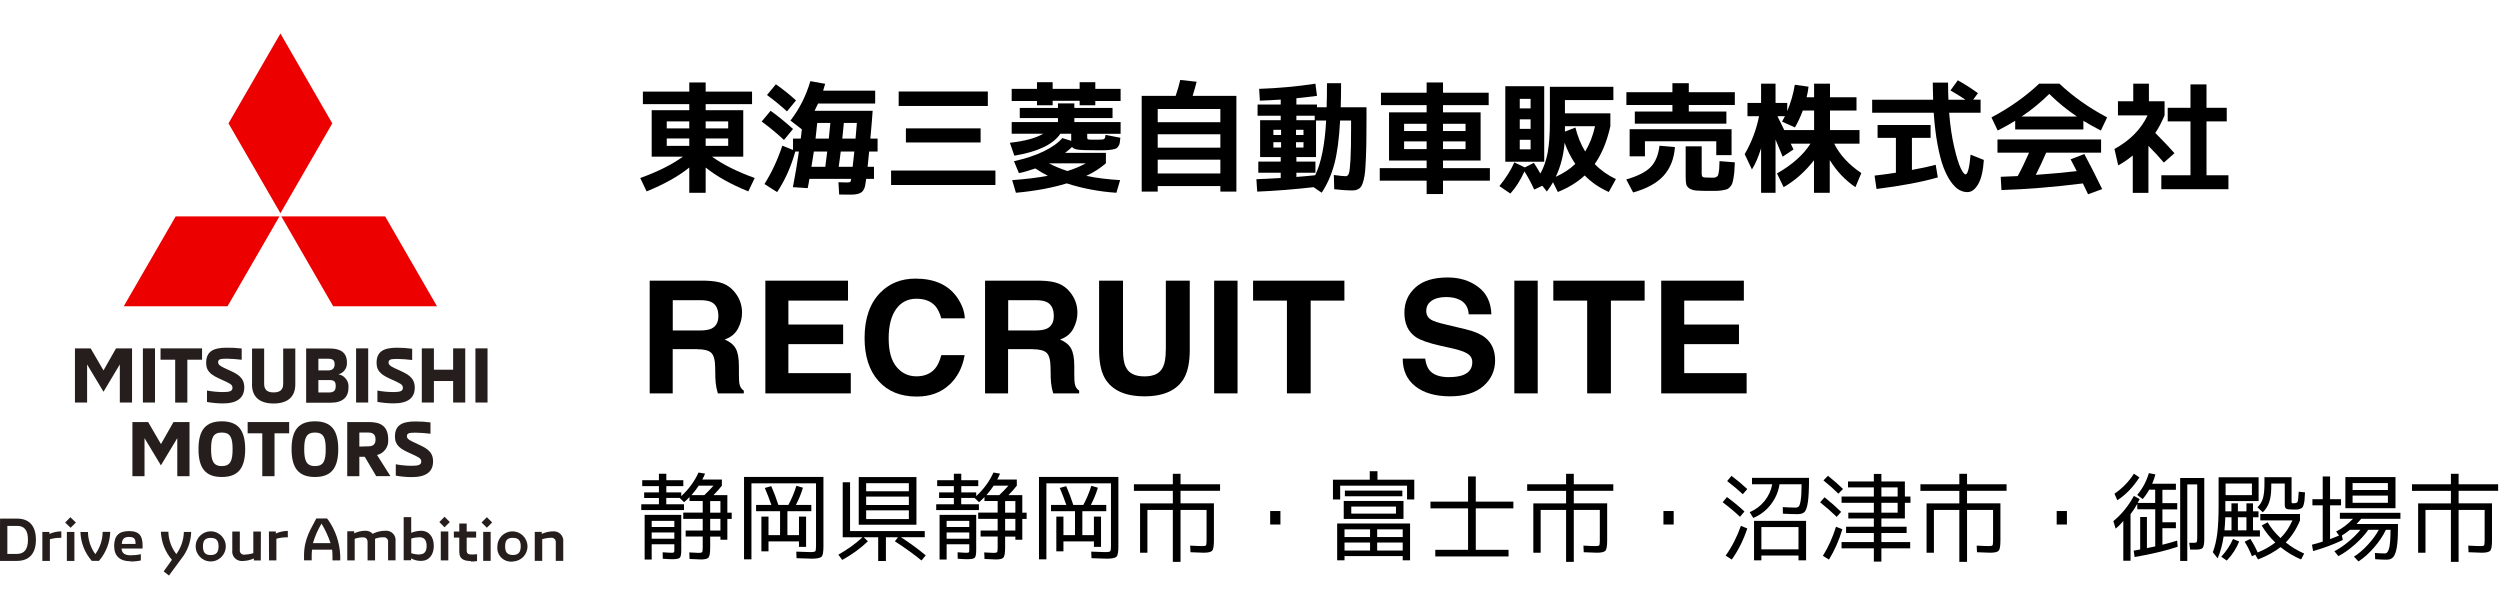
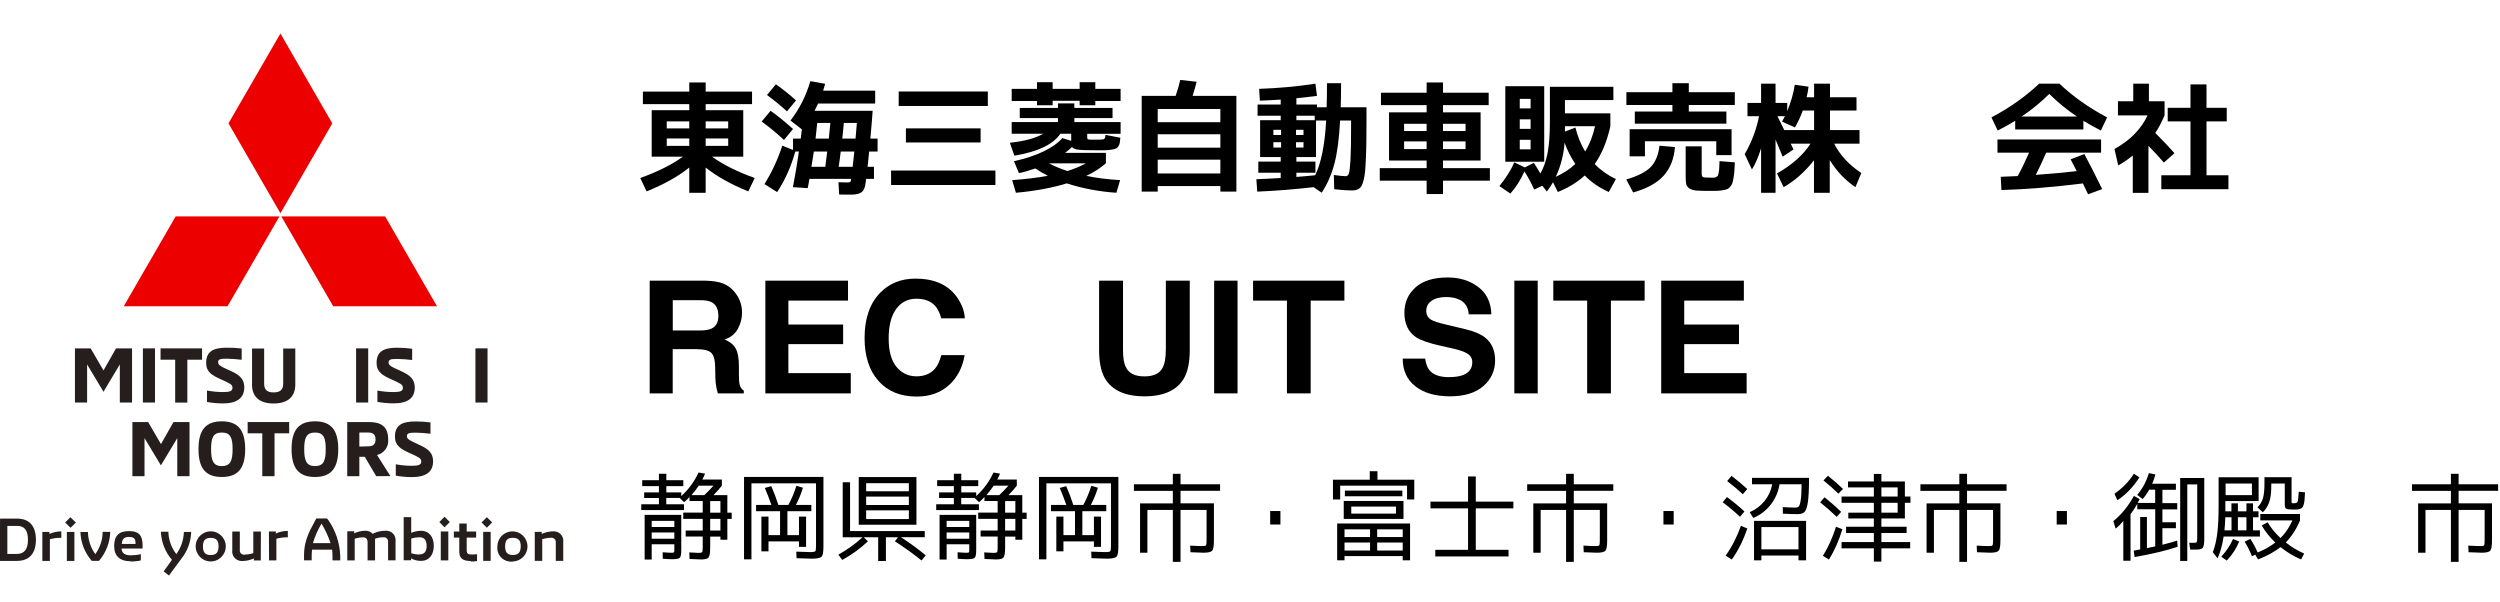
<svg xmlns="http://www.w3.org/2000/svg" id="_レイヤー_1" viewBox="0 0 415 100">
  <defs>
    <style>.cls-1,.cls-2,.cls-3{stroke-width:0px;}.cls-2{fill:#251e1c;}.cls-3{fill:#ed0000;}</style>
  </defs>
  <g id="_グループ_40980">
    <path id="_パス_677" class="cls-2" d="M21.92,57.83v8.99h-2.03v-6.32l-2.71,4.53-2.72-4.53v6.32h-2.02v-8.99h2.61l2.13,3.66,2.08-3.66h2.66Z" />
    <rect id="_長方形_3770" class="cls-2" x="23.72" y="57.83" width="2.01" height="8.99" />
    <path id="_パス_678" class="cls-2" d="M29.09,59.71h-2.44v-1.88h6.89v1.88h-2.44v7.12h-2.02v-7.12Z" />
    <path id="_パス_679" class="cls-2" d="M34.36,66.71v-1.88c.88.16,1.78.25,2.67.25,1.04,0,1.56-.13,1.56-.7s-.44-.74-1.9-1.4-2.47-1.21-2.47-2.74c0-1.87,1.14-2.52,3.4-2.52.84-.01,1.67.03,2.5.13v1.87c-.82-.1-1.64-.16-2.46-.18-1.21,0-1.45.13-1.45.62s.66.76,1.64,1.21c1.49.67,2.7,1.23,2.7,2.93s-1.14,2.67-3.52,2.67c-.9,0-1.79-.09-2.67-.24" />
    <path id="_パス_680" class="cls-2" d="M41.84,63.79v-5.93h2.01v5.88c0,1.03.61,1.4,1.57,1.4s1.59-.36,1.59-1.4v-5.88h2.01v5.95c0,2.18-1.4,3.17-3.6,3.17s-3.59-.99-3.59-3.17" />
-     <path id="_パス_681" class="cls-2" d="M50.81,57.85h3.93c1.83,0,2.85.7,2.85,2.32.07.91-.52,1.73-1.4,1.97,1.04.19,1.76,1.15,1.66,2.2,0,1.57-.95,2.51-2.93,2.51h-4.1v-9ZM54.45,61.49c.81,0,1.1-.43,1.1-1.03,0-.7-.35-.91-1.1-.91h-1.6v1.94h1.6ZM54.59,65.15c.81,0,1.14-.29,1.14-1.07s-.3-.99-1.05-.99h-1.83v2.06h1.74Z" />
    <rect id="_長方形_3771" class="cls-2" x="59.11" y="57.83" width="2.01" height="8.99" />
    <path id="_パス_682" class="cls-2" d="M62.65,66.71v-1.88c.88.17,1.78.25,2.67.25,1.04,0,1.56-.13,1.56-.7s-.45-.74-1.9-1.4-2.47-1.21-2.47-2.74c0-1.87,1.14-2.52,3.4-2.52.84,0,1.68.06,2.51.17v1.87c-.82-.1-1.64-.16-2.46-.18-1.21,0-1.46.13-1.46.62s.66.76,1.65,1.21c1.48.67,2.7,1.23,2.7,2.93s-1.11,2.62-3.51,2.62c-.9,0-1.79-.09-2.67-.24" />
-     <path id="_パス_683" class="cls-2" d="M77.23,57.83v8.99h-2.01v-3.57h-3.19v3.57h-2.01v-8.99h2.01v3.54h3.19v-3.54h2.01Z" />
    <rect id="_長方形_3772" class="cls-2" x="78.92" y="57.83" width="2.01" height="8.99" />
    <path id="_パス_684" class="cls-2" d="M31.46,70.06v8.99h-2.03v-6.32l-2.72,4.52-2.72-4.52v6.32h-2.01v-8.99h2.61l2.13,3.66,2.08-3.66h2.66Z" />
    <path id="_パス_685" class="cls-2" d="M32.95,74.56c0-3.22,1.23-4.62,3.87-4.62s3.88,1.4,3.88,4.62-1.23,4.62-3.88,4.62-3.87-1.4-3.87-4.62M38.61,74.56c0-1.84-.32-2.76-1.79-2.76s-1.78.93-1.78,2.76.32,2.81,1.78,2.81,1.79-.94,1.79-2.81" />
    <path id="_パス_686" class="cls-2" d="M43.54,71.93h-2.43v-1.87h6.89v1.87h-2.43v7.12h-2.03v-7.12Z" />
    <path id="_パス_687" class="cls-2" d="M48.4,74.56c0-3.22,1.23-4.62,3.88-4.62s3.87,1.4,3.87,4.62-1.23,4.62-3.87,4.62-3.88-1.4-3.88-4.62M54.07,74.56c0-1.84-.32-2.76-1.78-2.76s-1.79.93-1.79,2.76.32,2.81,1.79,2.81,1.78-.94,1.78-2.81" />
    <path id="_パス_688" class="cls-2" d="M57.64,70.06h3.64c1.93,0,3.16.7,3.16,2.89.12,1.2-.68,2.3-1.85,2.58l2.22,3.51h-2.36l-1.9-3.21h-.9v3.22h-2.01v-8.98ZM61.15,74.09c.91,0,1.19-.46,1.19-1.14s-.28-1.15-1.19-1.15h-1.5v2.33l1.5-.04Z" />
    <path id="_パス_689" class="cls-2" d="M65.7,78.94v-1.87c.88.17,1.78.25,2.67.25,1.04,0,1.56-.14,1.56-.7s-.44-.74-1.9-1.4-2.47-1.22-2.47-2.74c0-1.87,1.14-2.52,3.4-2.52.84,0,1.67.05,2.5.16v1.88c-.82-.1-1.64-.16-2.46-.18-1.21,0-1.45.13-1.45.62s.66.76,1.64,1.2c1.48.7,2.7,1.23,2.7,2.94s-1.12,2.62-3.51,2.62c-.9,0-1.79-.08-2.67-.24" />
    <path id="_パス_693" class="cls-2" d="M88.77,93.1h1.24v-3.6c.46-.14.94-.22,1.42-.23.22-.04.45.03.62.19.16.16.24.38.21.6v3.04h1.24v-3.1c.12-.86-.47-1.66-1.33-1.78-.08-.01-.17-.02-.25-.02-.69,0-1.37.14-1.99.43v-.34h-1.16v4.81ZM85.14,92.13c-.97,0-1.29-.51-1.29-1.45s.33-1.4,1.29-1.4,1.3.47,1.3,1.4-.34,1.45-1.3,1.45M85.14,93.2c1.38-.04,2.47-1.19,2.42-2.57-.04-1.38-1.19-2.47-2.57-2.42-1.35.04-2.43,1.15-2.43,2.5-.14,1.25.76,2.37,2.01,2.51.19.02.38.02.56,0M80.21,93.1h1.24v-4.81h-1.24v4.81ZM80.82,87.6l.88-.87-.88-.88-.88.88.88.87ZM78.16,93.22c.35,0,.69-.03,1.03-.08v-1.14c-.26.03-.53.05-.79.05-.63,0-.93-.1-.93-.7v-2.11h1.57v-1.01h-1.57v-1.32h-1.23v1.32h-.9v1.01h.9v2.35c0,1.14.66,1.54,1.92,1.54M73.18,93.03h1.24v-4.81h-1.25v4.81ZM73.79,87.53l.88-.87-.88-.88-.86.88.86.87ZM69.63,92.05c-.46,0-.92-.08-1.36-.22v-2.43c.44-.14.9-.21,1.36-.22.86,0,1.19.56,1.19,1.45s-.35,1.4-1.19,1.4M69.9,88.11c-.56,0-1.12.13-1.64.34v-2.6h-1.25v7.16h1.23v-.32c.5.28,1.07.42,1.64.42,1.35,0,2.13-1.01,2.13-2.5s-.8-2.51-2.13-2.51M57.64,93.03h1.24v-3.59c.44-.16.9-.24,1.36-.24.46,0,.78.22.78.82v3h1.24v-3.18c.01-.14.01-.27,0-.41.44-.17.91-.25,1.38-.24.22-.03.44.05.6.22.15.16.22.38.18.6v3h1.24v-3.17c.06-.46-.09-.93-.41-1.26-.33-.34-.79-.51-1.25-.48-.74,0-1.47.17-2.13.51-.32-.35-.78-.53-1.25-.51-.63.01-1.25.16-1.82.43v-.34h-1.15v4.83ZM51.95,90.16c.33-1.14.81-2.22,1.42-3.24.62,1.02,1.12,2.1,1.5,3.24h-2.92ZM54.39,86.22l-.1-.16h-1.78l-.08.15c-.71,1.44-1.96,3.14-1.96,5.97v.83h1.27v-.7c0-.36.02-.72.06-1.07h3.33c.04.36.06.72.06,1.09v.7h1.29v-.76c-.08-2.17-.79-4.26-2.04-6.03M44.66,93.03h1.22v-3.6c.62-.17,1.26-.25,1.9-.23v-1.07c-.69,0-1.37.15-1.99.43v-.34h-1.15l.02,4.81ZM43.31,88.23h-1.26v3.6c-.46.14-.94.22-1.42.24-.23.04-.46-.03-.62-.19-.16-.16-.24-.39-.2-.61v-3.04h-1.25v3.1c-.12.86.47,1.66,1.34,1.78.09.01.17.02.26.02.69,0,1.36-.14,1.98-.43v.34h1.15l.02-4.8ZM34.98,92.14c-.97,0-1.29-.51-1.29-1.45s.33-1.4,1.29-1.4,1.3.47,1.3,1.4-.33,1.45-1.3,1.45M34.98,93.2c1.38,0,2.5-1.12,2.5-2.5s-1.12-2.5-2.5-2.5-2.5,1.12-2.5,2.5,1.12,2.5,2.5,2.5M28.04,95.55l2.07-2.81c1.01-1.26,1.58-2.82,1.63-4.44h-1.22c-.03,1.33-.47,2.61-1.25,3.68-.82-1.06-1.29-2.36-1.32-3.71h-1.24c.06,1.72.71,3.36,1.83,4.66l-1.37,1.92.88.69ZM20.22,90.29c.05-.74.33-1.16,1.19-1.16,1.02,0,1.08.47,1.1,1.16h-2.29ZM21.64,93.2c.59.02,1.17-.04,1.74-.17v-1.04c-.55.13-1.1.19-1.66.19-.9,0-1.49-.27-1.54-1.12h3.49v-.51c0-1.54-.5-2.39-2.25-2.39s-2.47.84-2.47,2.49.96,2.52,2.7,2.52M15.24,93.1h1.19c1.16-1.34,1.82-3.04,1.87-4.81h-1.26c-.01,1.33-.44,2.62-1.22,3.7-.77-1.07-1.2-2.36-1.22-3.68h-1.25c.06,1.77.72,3.46,1.88,4.79M11.11,93.11h1.24v-4.81h-1.25v4.81ZM11.72,87.61l.88-.87-.92-.88-.86.88.9.87ZM7.04,93.11h1.24v-3.6c.62-.17,1.26-.25,1.9-.23v-1.07c-.69,0-1.36.14-1.98.43v-.34h-1.17v4.81ZM1.22,91.95v-4.65h1.63c1.19,0,1.79.7,1.79,2.3s-.62,2.35-1.83,2.35h-1.59ZM-.03,93.11h2.84c1.93,0,3.15-1.1,3.15-3.51s-1.2-3.51-3.11-3.51H.01l-.04,7.02Z" />
  </g>
  <g id="_グループ_40979">
    <path id="_パス_690" class="cls-3" d="M37.93,20.48l8.62,14.92,8.61-14.92-8.61-14.92-8.62,14.92Z" />
    <path id="_パス_691" class="cls-3" d="M63.93,35.92h-17.23l8.61,14.92h17.23l-8.61-14.92Z" />
    <path id="_パス_692" class="cls-3" d="M29.16,35.92h17.23l-8.62,14.92h-17.23l8.62-14.92Z" />
  </g>
  <path class="cls-1" d="M114.42,27.81c-1.83,1.47-4.19,2.79-7.08,3.96l-1.06-2.22c2.89-1.04,5.25-2.22,7.08-3.54h-5.18v-7.72h6.24v-1h-7.7v-2.08h7.7v-1.52h2.72v1.52h7.7v2.08h-7.7v1h6.24v7.72h-5.18c1.83,1.32,4.19,2.5,7.08,3.54l-1.06,2.22c-2.89-1.17-5.25-2.49-7.08-3.96v4.2h-2.72v-4.2ZM110.68,21.31h3.74v-1.16h-3.74v1.16ZM114.42,24.21v-1.22h-3.74v1.22h3.74ZM120.88,21.31v-1.16h-3.74v1.16h3.74ZM117.14,24.21h3.74v-1.22h-3.74v1.22Z" />
  <path class="cls-1" d="M130.14,23.23c-1.15-1.07-2.38-2.09-3.7-3.06l1.48-1.78c1.21.87,2.45,1.87,3.72,3.02l-1.5,1.82ZM131.22,20.01c1.49-1.93,2.59-4.11,3.3-6.54l2.46.44c-.07.25-.18.63-.34,1.14h8.64v2.14h-9.48c-.12.27-.31.67-.58,1.2h9.64c-.05.85-.18,2.39-.38,4.62h1.2v2.14h-1.4c-.11,1.15-.19,1.99-.26,2.54h1.06v2h-1.3c-.01.08-.03.2-.05.37s-.04.29-.05.37c-.09.72-.31,1.21-.66,1.48s-.94.4-1.78.4c-.72,0-1.37,0-1.94-.02l-.12-2.04c.77.03,1.22.04,1.34.04.32,0,.52-.03.6-.08.08-.05.14-.23.18-.52h-6.94c-.03.16-.07.41-.13.76-.06.35-.11.61-.15.78l-2.46-.16c.35-1.77.68-3.75,1-5.92h-.6c-.71,2.52-1.71,4.77-3.02,6.74l-2.1-1.34c1.21-1.93,2.2-4.05,2.96-6.36l1.78.7v-1.88h1.28c.03-.17.06-.43.1-.77.04-.34.07-.6.08-.77l-1.88-1.46ZM127.32,15.77l1.48-1.78c1.13.8,2.25,1.69,3.34,2.68l-1.5,1.82c-.97-.89-2.08-1.8-3.32-2.72ZM137,27.69c.08-.55.19-1.39.32-2.54h-2.22c-.09.65-.23,1.5-.4,2.54h2.3ZM137.58,23.01c.05-.45.14-1.32.26-2.6h-2.18c-.05.56-.15,1.43-.28,2.6h2.2ZM139.22,27.69h2.32c.12-1.01.21-1.86.28-2.54h-2.26c-.08.71-.19,1.55-.34,2.54ZM139.82,23.01h2.2c.11-1.17.18-2.04.22-2.6h-2.16c-.12,1.28-.21,2.15-.26,2.6Z" />
  <path class="cls-1" d="M147.92,30.71v-2.4h17.32v2.4h-17.32ZM149.18,17.59v-2.4h14.8v2.4h-14.8ZM150.38,23.65v-2.34h12.4v2.34h-12.4Z" />
  <path class="cls-1" d="M186.02,22.21h-5.54v.62c0,.19.06.29.19.32.13.03.56.04,1.31.04s1.16-.03,1.29-.1c.13-.07.21-.3.25-.7l2.46.48c-.04.37-.07.65-.1.84-.03.19-.1.37-.22.56-.12.19-.25.31-.39.38-.14.07-.39.13-.74.19-.35.06-.72.09-1.11.1s-.93,0-1.64,0c-1.39,0-2.33-.03-2.84-.1s-.83-.21-.98-.44c-.27.27-.65.59-1.16.98h6.78v1.72c-.89.79-1.98,1.49-3.26,2.1,1.72.35,3.59.58,5.62.7l-.62,2.1c-2.91-.2-5.65-.72-8.24-1.56-2.45.75-5.27,1.27-8.44,1.56l-.62-2.1c2.23-.16,4.2-.4,5.92-.72-.71-.36-1.4-.77-2.08-1.22-.99.35-1.89.61-2.72.78l-.82-1.98c1.92-.43,3.57-.97,4.94-1.64,1.37-.67,2.4-1.4,3.08-2.2l1.48.46v-1.18h-1.8c-1.21,1.79-3.76,3-7.64,3.64l-.74-2.14c2.45-.27,4.3-.77,5.54-1.5h-5.24v-1.94h7.68v-.66h-6.34v-1.68h6.34v-.76h2.72v.76h6.34v1.68h-6.34v.66h7.68v1.94ZM186.02,14.75v2.02h-4.2v.7h-2.6v-.74h-4.48v.74h-2.6v-.7h-4.2v-2.02h4.2v-1.1h2.6v1.1h4.48v-1.1h2.6v1.1h4.2ZM177.2,28.39c1.17-.37,2.19-.8,3.04-1.28h-6.12c.96.51,1.99.93,3.08,1.28Z" />
  <path class="cls-1" d="M195.92,13.27l2.72.3c-.19.76-.41,1.54-.66,2.34h7.26v15.9h-2.66v-.92h-10.4v.92h-2.66v-15.9h5.64c.32-.92.57-1.8.76-2.64ZM202.58,20.29v-2.2h-10.4v2.2h10.4ZM192.18,24.51h10.4v-2.22h-10.4v2.22ZM192.18,28.79h10.4v-2.28h-10.4v2.28Z" />
  <path class="cls-1" d="M209.02,14.75c3.17-.11,6.29-.39,9.34-.86l.26,2.02c-1.17.16-2.31.29-3.42.4v1.04h3.42v.46h1.6c.04-1.2.06-2.53.06-4h2.34c0,1.45-.02,2.79-.06,4h4.28v1.6c0,1.52,0,2.81-.02,3.86-.01,1.05-.04,2.03-.08,2.94s-.08,1.63-.13,2.18c-.05.55-.13,1.04-.24,1.47s-.22.75-.33.96c-.11.21-.26.38-.47.51-.21.13-.4.21-.59.24-.19.03-.44.04-.76.04-.65,0-1.57-.07-2.74-.2l-.06-2.36c.95.13,1.61.2,2,.2.21,0,.38-.15.49-.45.11-.3.2-1.05.27-2.24s.1-2.98.1-5.37v-1.18h-1.82c-.16,3.01-.48,5.42-.96,7.21-.48,1.79-1.18,3.38-2.1,4.77l-1.34-.92c-3.15.36-6.27.61-9.36.74l-.14-2.06c.83-.03,2.17-.09,4.04-.2v-.88h-3.72v-1.84h3.72v-.76h-3.42v-6.12h3.42v-.74h-3.84v-1.86h3.84v-.82c-1.16.08-2.31.14-3.46.18l-.12-1.96ZM211.38,22.41h1.28v-.86h-1.28v.86ZM211.38,23.61v.88h1.28v-.88h-1.28ZM215.14,22.41h1.24v-.86h-1.24v.86ZM215.14,24.49h1.24v-.88h-1.24v.88ZM215.2,19.95h3.04v-.74h-3.04v.74ZM215.2,29.37c.96-.07,2-.16,3.12-.28,1-2.05,1.61-5.08,1.82-9.08h-1.68v6.06h-3.26v.76h3.16v1.84h-3.16v.7Z" />
  <path class="cls-1" d="M229.24,15.39h7.58v-1.7h2.72v1.7h7.58v2.06h-7.58v1.2h6.24v8h-6.24v1.26h7.78v2.08h-7.78v2.22h-2.72v-2.22h-7.78v-2.08h7.78v-1.26h-6.24v-8h6.24v-1.2h-7.58v-2.06ZM236.82,20.55h-3.74v1.2h3.74v-1.2ZM233.08,23.47v1.28h3.74v-1.28h-3.74ZM239.54,20.55v1.2h3.74v-1.2h-3.74ZM239.54,23.47v1.28h3.74v-1.28h-3.74Z" />
  <path class="cls-1" d="M248.9,30.89c1.09-1.35,1.92-2.66,2.48-3.94l1.74.84,1.5-.76c.35.53.71,1.13,1.08,1.78.56-.99.96-2.14,1.21-3.46.25-1.32.37-3.05.37-5.2v-5.74h10.54v2.2h-8.04v2.2h7.54v2.14c-.56,2.53-1.43,4.63-2.6,6.28.97,1.01,2.15,1.85,3.52,2.5l-1.18,2.14c-1.53-.68-2.87-1.59-4-2.74-1.21,1.12-2.7,2.03-4.46,2.74l-.8-1.62c-.27.49-.61,1.01-1.02,1.54l-.76-.96-1.34.64c-.49-1.08-1.03-2.09-1.62-3.02-.68,1.49-1.46,2.72-2.34,3.68l-1.82-1.24ZM252.28,26.85h-2.4v-12.54h6.46v12.54h-4.06ZM252.28,17.99h1.8v-1.58h-1.8v1.58ZM252.28,19.81v1.58h1.8v-1.58h-1.8ZM252.28,23.21v1.58h1.8v-1.58h-1.8ZM261.5,27.21c-.75-1.12-1.34-2.29-1.78-3.52-.16,2.05-.65,3.94-1.46,5.66,1.29-.59,2.37-1.3,3.24-2.14ZM263.14,25.15c.72-1.17,1.27-2.57,1.64-4.2h-5v.9l1.74-.68c.37,1.49.91,2.82,1.62,3.98Z" />
  <path class="cls-1" d="M275.48,24.19l2.56.22c-.15,1.96-.78,3.55-1.89,4.77-1.11,1.22-2.8,2.14-5.05,2.77l-1.14-2.16c1.89-.55,3.24-1.23,4.04-2.05.8-.82,1.29-2,1.48-3.55ZM287.98,15.31v2.12h-7.64v1.08h6.24v2.02h-15.2v-2.02h6.24v-1.08h-7.64v-2.12h7.64v-1.5h2.72v1.5h7.64ZM287.44,21.45v4.3h-2.54v-2.3h-11.84v2.5h-2.54v-4.5h16.92ZM279.82,24.29h2.66v4.52c0,.32.07.51.21.58.14.07.57.1,1.29.1h.57c.11,0,.24-.04.37-.12.13-.08.22-.15.25-.22.03-.07.08-.23.13-.49.05-.26.08-.51.09-.75,0-.24.02-.63.05-1.16l2.54.2c-.03.64-.05,1.15-.08,1.52-.03.37-.08.75-.15,1.14s-.14.67-.2.85-.18.37-.35.56c-.17.19-.34.32-.49.38s-.4.12-.74.18c-.34.06-.66.09-.97.1-.31,0-.73.01-1.28.01-.96,0-1.67-.02-2.14-.06-.47-.04-.85-.16-1.14-.35-.29-.19-.47-.43-.53-.71-.06-.28-.09-.71-.09-1.3v-4.98Z" />
  <path class="cls-1" d="M308.68,21.59v2.26h-4.2c.93,1.87,2.43,3.49,4.5,4.88l-.98,2.34c-1.68-1.13-3.1-2.63-4.26-4.5v5.44h-2.62v-5.4c-1.47,1.88-3.15,3.37-5.04,4.46l-1.1-2.28c2.51-1.43,4.36-3.07,5.56-4.94h-3.28c.09.21.25.53.46.96l-1.8,1.2c-.16-.39-.38-.92-.66-1.6-.28-.68-.45-1.09-.52-1.24v8.84h-2.4v-7.4c-.44,1.44-.95,2.61-1.52,3.52l-1.2-2.54c1.16-2,1.95-4.1,2.38-6.3h-1.92v-2.2h2.26v-3.2h2.4v3.2h1.94v1.36c.59-1.39,1.01-2.85,1.26-4.38l2.28.32c-.08.65-.19,1.24-.32,1.76h1.24v-2.26h2.64v2.26h4.4v2.2h-4.4v3.24h4.9ZM297.96,21.15l-2.14-.96c.04-.07.09-.16.15-.28.06-.12.12-.23.17-.33.05-.1.11-.2.16-.29h-1.24c.11.23.22.47.35.72.13.25.27.54.42.85.15.31.27.56.35.73h4.96v-3.24h-1.88c-.36.99-.79,1.92-1.3,2.8Z" />
-   <path class="cls-1" d="M323.78,15.01l1.22-1.68c1.15.64,2.26,1.35,3.34,2.14l-.8,1.08h1.24v2.16h-5.22c.17,2.15.45,4.05.84,5.71s.75,2.83,1.08,3.51c.33.68.6,1.02.8,1.02.36,0,.64-1.09.84-3.28l2.2.88c-.12,1.8-.43,3.14-.94,4.02s-1.11,1.32-1.8,1.32c-.47,0-.92-.13-1.37-.38-.45-.25-.9-.7-1.36-1.34s-.87-1.45-1.24-2.42c-.37-.97-.69-2.23-.98-3.78-.29-1.55-.5-3.3-.63-5.26h-10.22v-2.16h10.12c-.04-1.8-.06-2.75-.06-2.84h2.54c0,.99.02,1.93.06,2.84h2.82c-.71-.48-1.53-.99-2.48-1.54ZM321.68,29.45c-2.64.76-6.03,1.4-10.18,1.92l-.32-2.22c1.29-.15,2.47-.31,3.54-.48v-5.78h-3.04v-2.14h8.8v2.14h-3.1v5.32c1.49-.27,2.81-.55,3.94-.86l.36,2.1Z" />
  <path class="cls-1" d="M345.84,20.05v1.44h-11.32v-1.44c-.68.43-1.65.97-2.9,1.62l-1.04-2.18c3-1.59,5.64-3.45,7.92-5.6h3.36c2.28,2.15,4.92,4.01,7.92,5.6l-1.04,2.18c-1.25-.65-2.22-1.19-2.9-1.62ZM346,25.57c.96,1.79,1.95,3.73,2.96,5.82l-2.34.86c-.35-.75-.63-1.35-.86-1.8-4.8.6-9.31.97-13.52,1.1l-.12-2.2c.21-.01.51-.03.89-.04s.73-.03,1.04-.04.61-.03.89-.04c.57-1.03,1.2-2.32,1.88-3.88h-5.24v-2.2h17.2v2.2h-9.12c-.55,1.28-1.12,2.51-1.72,3.68,2.43-.17,4.69-.38,6.8-.62-.25-.51-.59-1.16-1.02-1.96l2.28-.88ZM344.78,19.35c-1.67-1.12-3.2-2.37-4.6-3.76-1.4,1.39-2.93,2.64-4.6,3.76h9.2Z" />
  <path class="cls-1" d="M356.72,16.81h2.6v2.34c-.47,1.11-.98,2.08-1.54,2.92,1.28,1.28,2.34,2.4,3.18,3.36l-1.76,1.56c-.71-.84-1.56-1.77-2.56-2.78v7.8h-2.6v-6.2c-.85.69-1.66,1.24-2.42,1.64l-.62-2.72c2.57-1.41,4.41-3.27,5.5-5.58h-4.92v-2.34h2.54v-2.92h2.6v2.92ZM366.28,29.09h3.64v2.32h-11.14v-2.32h4.84v-8.94h-3.78v-2.26h3.78v-3.88h2.66v3.88h3.36v2.26h-3.36v8.94Z" />
  <path class="cls-1" d="M115.71,57.96h-4.04v7.34h-3.82v-18.71h9.18c1.31.03,2.32.19,3.03.48s1.31.73,1.8,1.31c.41.47.73,1,.96,1.57s.36,1.23.36,1.97c0,.89-.22,1.76-.67,2.62s-1.19,1.47-2.22,1.82c.86.35,1.47.84,1.83,1.48s.54,1.61.54,2.93v1.26c0,.85.03,1.43.1,1.74.1.48.34.84.71,1.07v.47h-4.3c-.12-.41-.2-.75-.25-1-.1-.52-.16-1.06-.17-1.61l-.03-1.74c-.02-1.19-.23-1.99-.65-2.39s-1.2-.6-2.35-.6ZM118.08,54.56c.78-.36,1.17-1.06,1.17-2.11,0-1.13-.38-1.9-1.13-2.29-.42-.22-1.06-.33-1.9-.33h-4.54v5.03h4.43c.88,0,1.54-.1,1.98-.3Z" />
  <path class="cls-1" d="M139.96,57.13h-9.09v4.81h10.36v3.36h-14.18v-18.71h13.72v3.31h-9.9v3.97h9.09v3.25Z" />
  <path class="cls-1" d="M157.54,63.91c-1.4,1.28-3.18,1.92-5.36,1.92-2.69,0-4.81-.86-6.35-2.59-1.54-1.73-2.31-4.11-2.31-7.13,0-3.27.88-5.78,2.63-7.55,1.52-1.54,3.46-2.31,5.81-2.31,3.15,0,5.45,1.03,6.91,3.1.8,1.16,1.24,2.32,1.29,3.49h-3.91c-.25-.9-.58-1.57-.98-2.03-.71-.81-1.76-1.22-3.16-1.22s-2.54.57-3.36,1.72-1.23,2.77-1.23,4.87.43,3.67,1.3,4.72,1.97,1.57,3.31,1.57,2.42-.45,3.14-1.35c.4-.48.73-1.21.99-2.17h3.87c-.34,2.04-1.2,3.7-2.59,4.98Z" />
-   <path class="cls-1" d="M171.38,57.96h-4.04v7.34h-3.82v-18.71h9.18c1.31.03,2.32.19,3.03.48s1.31.73,1.8,1.31c.41.47.73,1,.96,1.57s.36,1.23.36,1.97c0,.89-.22,1.76-.67,2.62s-1.19,1.47-2.22,1.82c.86.35,1.47.84,1.83,1.48s.54,1.61.54,2.93v1.26c0,.85.03,1.43.1,1.74.1.48.34.84.71,1.07v.47h-4.3c-.12-.41-.2-.75-.25-1-.1-.52-.16-1.06-.17-1.61l-.03-1.74c-.02-1.19-.23-1.99-.65-2.39s-1.2-.6-2.35-.6ZM173.76,54.56c.78-.36,1.17-1.06,1.17-2.11,0-1.13-.38-1.9-1.13-2.29-.42-.22-1.06-.33-1.9-.33h-4.54v5.03h4.43c.88,0,1.54-.1,1.98-.3Z" />
  <path class="cls-1" d="M193.53,58.09v-11.5h3.97v11.5c0,1.99-.31,3.54-.93,4.65-1.15,2.03-3.35,3.05-6.59,3.05s-5.44-1.02-6.6-3.05c-.62-1.11-.93-2.66-.93-4.65v-11.5h3.97v11.5c0,1.29.15,2.23.46,2.82.47,1.05,1.51,1.57,3.1,1.57s2.61-.52,3.08-1.57c.3-.59.46-1.53.46-2.82Z" />
  <path class="cls-1" d="M201.55,46.59h3.88v18.71h-3.88v-18.71Z" />
  <path class="cls-1" d="M223.17,46.59v3.31h-5.6v15.4h-3.94v-15.4h-5.62v-3.31h15.16Z" />
  <path class="cls-1" d="M240.51,62.6c.92,0,1.67-.1,2.25-.3,1.09-.39,1.64-1.11,1.64-2.17,0-.62-.27-1.1-.81-1.43-.54-.33-1.39-.62-2.55-.88l-1.98-.44c-1.95-.44-3.29-.92-4.04-1.43-1.26-.86-1.89-2.21-1.89-4.05,0-1.68.61-3.07,1.83-4.18s3.01-1.66,5.37-1.66c1.97,0,3.65.52,5.05,1.57s2.12,2.56,2.19,4.55h-3.76c-.07-1.13-.56-1.93-1.47-2.4-.61-.31-1.37-.47-2.27-.47-1.01,0-1.81.2-2.41.61s-.9.97-.9,1.7c0,.67.3,1.17.89,1.5.38.22,1.19.48,2.44.77l3.22.77c1.41.34,2.48.79,3.2,1.36,1.12.88,1.68,2.15,1.68,3.82s-.65,3.13-1.96,4.26-3.15,1.69-5.54,1.69-4.35-.56-5.75-1.67-2.09-2.64-2.09-4.59h3.73c.12.85.35,1.49.7,1.92.63.77,1.72,1.16,3.26,1.16Z" />
  <path class="cls-1" d="M251.38,46.59h3.88v18.71h-3.88v-18.71Z" />
  <path class="cls-1" d="M273.01,46.59v3.31h-5.6v15.4h-3.94v-15.4h-5.62v-3.31h15.16Z" />
  <path class="cls-1" d="M288.67,57.13h-9.09v4.81h10.36v3.36h-14.18v-18.71h13.72v3.31h-9.9v3.97h9.09v3.25Z" />
  <path class="cls-1" d="M110.61,83.71h2.93v.96h-7.09v-.96h2.93v-1.04h-2.45v-.93h2.45v-1.04h-2.77v-.99h2.77v-1.07h1.23v1.07h2.82v.99h-2.82v1.04h2.48v.62c1.27-1.18,2.22-2.49,2.86-3.92l1.09.18c-.13.32-.28.65-.46.98h3.25v1.02c-.38.5-.85,1.02-1.39,1.57h2.3v2.91h.72v1.04h-.72v3.46h-1.15v-.53h-1.7v1.79c0,.89-.09,1.44-.26,1.67-.17.23-.59.34-1.26.34-.38,0-1.02-.03-1.9-.08l-.05-1.09c.73.05,1.24.08,1.55.08s.51-.04.58-.13c.07-.09.1-.35.1-.8v-1.79h-2.83v-.99h2.83v-1.94h-3.23v-1.04h3.23v-1.92h-2.19v-.66c-.29.31-.59.59-.9.85l-.74-.7h-2.22v1.04ZM111.59,92.83c-.35,0-.88-.03-1.57-.08l-.02-1.07c.75.05,1.19.08,1.33.08.31,0,.49-.02.54-.06.05-.04.07-.18.07-.42v-.93h-3.76v2.53h-1.17v-7.41h6.08v5.81c0,.71-.08,1.15-.25,1.31-.17.16-.58.24-1.26.24ZM108.18,87.48h3.76v-1.02h-3.76v1.02ZM108.18,88.39v1.04h3.76v-1.04h-3.76ZM116.92,82.19c.55-.52,1.06-1.05,1.52-1.57h-2.45c-.32.49-.72,1.01-1.2,1.57h2.13ZM119.59,83.18h-1.7v1.92h1.7v-1.92ZM117.89,88.07h1.7v-1.94h-1.7v1.94Z" />
  <path class="cls-1" d="M135.46,90.71v-10.48h-10.72v12.62h-1.23v-13.68h13.18v11.54c0,.92-.1,1.49-.31,1.7s-.74.33-1.59.33c-.27,0-1.12-.03-2.56-.08l-.05-1.09c1.42.05,2.2.08,2.35.08.45,0,.71-.05.8-.14.09-.09.13-.36.13-.81ZM134.69,84.86h-3.98v3.97h1.92v-3.07h1.18v5.02h-1.18v-.91h-5.06v1.65h-1.18v-5.76h1.18v3.07h1.92v-3.97h-3.98v-1.04h2.54c-.36-1.04-.73-1.98-1.09-2.82l1.07-.3c.43.97.82,2.01,1.18,3.12h1.66c.53-.98.98-2.04,1.33-3.18l1.09.32c-.31,1.01-.7,1.97-1.17,2.86h2.56v1.04Z" />
  <path class="cls-1" d="M153.51,88.14v1.04h-3.95c1.5.97,2.87,1.97,4.11,3.01l-.7.85c-1.26-1.03-2.73-2.1-4.42-3.18l.51-.67h-2v3.94h-1.28v-3.94h-2.4l.69.66c-1.19,1.15-2.61,2.19-4.26,3.1l-.64-.88c1.51-.85,2.85-1.81,4-2.88h-3.28v-9.14h1.22v8.1h12.4ZM143.78,87.11h-1.23v-7.92h9.58v7.92h-8.35ZM143.78,81.55h7.09v-1.34h-7.09v1.34ZM143.78,82.44v1.39h7.09v-1.39h-7.09ZM143.78,84.71v1.46h7.09v-1.46h-7.09Z" />
  <path class="cls-1" d="M159.57,83.71h2.93v.96h-7.09v-.96h2.93v-1.04h-2.45v-.93h2.45v-1.04h-2.77v-.99h2.77v-1.07h1.23v1.07h2.82v.99h-2.82v1.04h2.48v.62c1.27-1.18,2.22-2.49,2.86-3.92l1.09.18c-.13.32-.28.65-.46.98h3.25v1.02c-.38.5-.85,1.02-1.39,1.57h2.3v2.91h.72v1.04h-.72v3.46h-1.15v-.53h-1.7v1.79c0,.89-.09,1.44-.26,1.67-.17.23-.59.34-1.26.34-.38,0-1.02-.03-1.9-.08l-.05-1.09c.73.05,1.24.08,1.55.08s.51-.04.58-.13c.07-.09.1-.35.1-.8v-1.79h-2.83v-.99h2.83v-1.94h-3.23v-1.04h3.23v-1.92h-2.19v-.66c-.29.31-.59.59-.9.85l-.74-.7h-2.22v1.04ZM160.55,92.83c-.35,0-.88-.03-1.57-.08l-.02-1.07c.75.05,1.19.08,1.33.08.31,0,.49-.02.54-.06.05-.04.07-.18.07-.42v-.93h-3.76v2.53h-1.17v-7.41h6.08v5.81c0,.71-.08,1.15-.25,1.31-.17.16-.58.24-1.26.24ZM157.14,87.48h3.76v-1.02h-3.76v1.02ZM157.14,88.39v1.04h3.76v-1.04h-3.76ZM165.88,82.19c.55-.52,1.06-1.05,1.52-1.57h-2.45c-.32.49-.72,1.01-1.2,1.57h2.13ZM168.55,83.18h-1.7v1.92h1.7v-1.92ZM166.85,88.07h1.7v-1.94h-1.7v1.94Z" />
  <path class="cls-1" d="M184.42,90.71v-10.48h-10.72v12.62h-1.23v-13.68h13.18v11.54c0,.92-.1,1.49-.31,1.7s-.74.33-1.59.33c-.27,0-1.12-.03-2.56-.08l-.05-1.09c1.42.05,2.2.08,2.35.08.45,0,.71-.05.8-.14.09-.09.13-.36.13-.81ZM183.65,84.86h-3.98v3.97h1.92v-3.07h1.18v5.02h-1.18v-.91h-5.06v1.65h-1.18v-5.76h1.18v3.07h1.92v-3.97h-3.98v-1.04h2.54c-.36-1.04-.73-1.98-1.09-2.82l1.07-.3c.43.97.82,2.01,1.18,3.12h1.66c.53-.98.98-2.04,1.33-3.18l1.09.32c-.31,1.01-.7,1.97-1.17,2.86h2.56v1.04Z" />
  <path class="cls-1" d="M202.53,81.47h-6.56v2.08h5.54v6.16c0,.91-.09,1.47-.28,1.7-.19.22-.66.34-1.42.34-.2,0-.93-.03-2.19-.08l-.05-1.1c.91.05,1.57.08,2,.08.35,0,.56-.04.62-.12s.1-.35.1-.81v-5.07h-4.32v8.62h-1.28v-8.62h-4.22v7.1h-1.22v-8.19h5.44v-2.08h-6.46v-1.09h6.46v-1.74h1.28v1.74h6.56v1.09Z" />
  <path class="cls-1" d="M210.85,87.07v-2.24h1.7v2.24h-1.7Z" />
  <path class="cls-1" d="M233.57,80.62h-11.1v2.29h-1.2v-3.28h6.11v-1.41h1.28v1.41h6.11v3.28h-1.2v-2.29ZM223.19,92.31v.7h-1.22v-6.11h12.1v6.11h-1.22v-.7h-9.66ZM224.31,86.14h-1.25v-2.98h9.92v2.98h-8.67ZM223.19,89.15h4.24v-1.28h-4.24v1.28ZM223.19,90.06v1.33h4.24v-1.33h-4.24ZM223.25,82.38v-.94h9.54v.94h-9.54ZM224.31,85.26h7.42v-1.17h-7.42v1.17ZM228.61,89.15h4.24v-1.28h-4.24v1.28ZM228.61,90.06v1.33h4.24v-1.33h-4.24Z" />
  <path class="cls-1" d="M244.98,91.27h5.44v1.1h-12.16v-1.1h5.44v-6.88h-6.24v-1.12h6.24v-4.18h1.28v4.18h6.24v1.12h-6.24v6.88Z" />
  <path class="cls-1" d="M267.81,81.47h-6.56v2.08h5.54v6.16c0,.91-.09,1.47-.28,1.7-.19.22-.66.34-1.42.34-.2,0-.93-.03-2.19-.08l-.05-1.1c.91.05,1.57.08,2,.08.35,0,.56-.04.62-.12s.1-.35.1-.81v-5.07h-4.32v8.62h-1.28v-8.62h-4.22v7.1h-1.22v-8.19h5.44v-2.08h-6.46v-1.09h6.46v-1.74h1.28v1.74h6.56v1.09Z" />
  <path class="cls-1" d="M276.13,87.07v-2.24h1.7v2.24h-1.7Z" />
  <path class="cls-1" d="M288.84,85.79c-.82-.79-1.78-1.59-2.88-2.42l.72-.86c1.13.84,2.1,1.64,2.9,2.4l-.74.88ZM290.05,87.72c-.63,1.92-1.49,3.64-2.58,5.17l-1.01-.66c1.06-1.49,1.9-3.14,2.53-4.94l1.06.43ZM286.71,79.85l.72-.86c.97.74,1.85,1.47,2.62,2.19l-.74.86c-.75-.7-1.62-1.43-2.61-2.19ZM298.47,85.35c-.75,0-1.58-.03-2.51-.08l-.02-1.09c.83.05,1.54.08,2.13.08.24,0,.42-.07.54-.22.13-.15.24-.51.32-1.09.09-.58.13-1.43.13-2.56h-3.66c-.19,1.25-.68,2.37-1.46,3.38-.78,1-1.75,1.74-2.9,2.21l-.59-.96c.98-.42,1.8-1.03,2.46-1.85.66-.82,1.09-1.74,1.28-2.78h-3.36v-1.06h9.47c0,1.77-.06,3.09-.18,3.94-.12.86-.3,1.42-.54,1.68-.24.26-.6.39-1.1.39ZM292.39,92.22v.8h-1.22v-6.56h8.64v6.56h-1.26v-.8h-6.16ZM298.55,91.19v-3.7h-6.16v3.7h6.16Z" />
  <path class="cls-1" d="M304.89,85.8c-.83-.81-1.75-1.62-2.75-2.42l.74-.83c1,.8,1.92,1.61,2.75,2.42l-.74.83ZM305.83,87.85c-.55,1.86-1.3,3.54-2.22,5.04l-1.01-.62c.91-1.46,1.63-3.07,2.18-4.83l1.06.42ZM302.69,79.75l.75-.77c.96.76,1.79,1.49,2.5,2.19l-.77.78c-.71-.71-1.54-1.45-2.48-2.21ZM317.09,89.98v1.04h-4.78v2.21h-1.25v-2.21h-5.36v-1.04h5.36v-1.5h-4.61v-1.04h4.61v-1.38h-4.24v-.96h4.24v-1.63h-5.36v-1.04h5.36v-1.52h-4.29v-.99h4.29v-1.25h1.25v1.25h3.9v2.51h.93v1.04h-.93v2.59h-3.9v1.38h4.19v1.04h-4.19v1.5h4.78ZM312.31,80.91v1.52h2.7v-1.52h-2.7ZM312.31,83.47v1.63h2.7v-1.63h-2.7Z" />
  <path class="cls-1" d="M333.09,81.47h-6.56v2.08h5.54v6.16c0,.91-.09,1.47-.28,1.7-.19.22-.66.34-1.42.34-.2,0-.93-.03-2.19-.08l-.05-1.1c.91.05,1.57.08,2,.08.35,0,.56-.04.62-.12.06-.08.1-.35.1-.81v-5.07h-4.32v8.62h-1.28v-8.62h-4.22v7.1h-1.22v-8.19h5.44v-2.08h-6.46v-1.09h6.46v-1.74h1.28v1.74h6.56v1.09Z" />
  <path class="cls-1" d="M341.41,87.07v-2.24h1.7v2.24h-1.7Z" />
  <path class="cls-1" d="M354.76,82.17c.91-1.07,1.56-2.28,1.95-3.63l1.09.21c-.12.48-.3,1-.54,1.55h3.94v1.01h-2.24v2.21h2.46v1.04h-2.46v2.14h2.24v.98h-2.24v2.75c1.08-.28,1.89-.51,2.45-.69l.08,1.02c-1.77.61-4.15,1.18-7.14,1.71l-.16-1.06c.12-.02.3-.05.54-.1.24-.04.42-.07.54-.1v-5.39h1.12v5.17c.32-.06.78-.16,1.38-.29v-6.16h-2.98v-.9c-.33.6-.7,1.17-1.12,1.71v7.73h-1.2v-6.59c-.43.51-.85.93-1.28,1.26l-.37-1.25c1.34-1.09,2.48-2.48,3.41-4.18l.96.53c-.07.15-.19.36-.34.64h2.91v-2.21h-.99c-.32.58-.68,1.1-1.09,1.57l-.91-.7ZM351.48,83.05l-.48-1.09c1.3-.89,2.38-1.99,3.23-3.33l.91.62c-1.04,1.62-2.27,2.89-3.66,3.79ZM364.63,91.23h-1.06l-.16-1.12h.85c.2,0,.33-.05.39-.14.06-.1.09-.36.09-.78v-8.78h-1.65v12.7h-1.18v-13.76h4v10.08c0,.75-.08,1.23-.22,1.46-.15.23-.5.34-1.06.34Z" />
  <path class="cls-1" d="M374,88.03h1.15v1.04h-6.03c-.19,1.3-.52,2.51-.99,3.62l-.8-1.02c.34-.9.59-1.94.74-3.14.15-1.19.22-2.75.22-4.66v-4.64h6.64v3.95h-5.52v1.7h1.01v-1.33h1.07v1.33h1.42v-1.33h1.09v1.33h.91v.99h-.91v2.16ZM369.64,93.05l-.91-.64c.84-.91,1.49-1.89,1.95-2.94l1.02.42c-.44,1.12-1.12,2.18-2.06,3.17ZM370.42,85.87h-1.02c-.04.97-.09,1.69-.14,2.16h1.17v-2.16ZM369.45,80.27v1.92h4.37v-1.92h-4.37ZM371.49,85.87v2.16h1.42v-2.16h-1.42ZM373.83,92.35c-.34-.87-.75-1.68-1.22-2.42l.94-.48c.46.68.86,1.43,1.22,2.26,1.08-.43,2.05-.98,2.93-1.65-.91-.86-1.66-1.81-2.26-2.83l.99-.53c.52.9,1.23,1.77,2.13,2.62.82-.81,1.48-1.79,1.98-2.93h-5.33v-1.06h6.59v1.06c-.6,1.45-1.39,2.67-2.37,3.66,1,.78,2.02,1.39,3.06,1.84l-.51.98c-1.19-.5-2.33-1.18-3.41-2.05-1.01.79-2.26,1.47-3.74,2.05l-.46-.8-.54.27ZM375.62,85.03l-.88-.82c.43-.42.73-.91.9-1.47.17-.57.26-1.38.26-2.43v-1.09h4.5v4.03c0,.14.02.22.05.25.03.03.13.04.29.04.36,0,.58-.08.66-.24.07-.16.14-.72.19-1.68l1.04.11c-.03.52-.06.91-.07,1.18-.02.26-.06.52-.13.78-.07.26-.14.43-.2.51-.06.09-.19.17-.38.25s-.37.12-.55.13-.45,0-.82,0c-.51,0-.84-.05-.99-.15-.15-.1-.22-.32-.22-.65v-3.52h-2.24v.51c0,1.05-.11,1.9-.34,2.57-.22.67-.58,1.23-1.06,1.69Z" />
-   <path class="cls-1" d="M396.26,92.91c-.5,0-1.16-.03-1.98-.08l-.05-1.04c.67.05,1.23.08,1.66.08.32,0,.55-.28.7-.85s.23-1.57.24-3.02v-.05h-.78c-.45.96-1.09,1.93-1.94,2.91-.84.98-1.71,1.76-2.61,2.34l-.74-.8c.77-.48,1.54-1.14,2.3-1.97.77-.83,1.38-1.66,1.82-2.48h-1.74c-.57.81-1.31,1.62-2.22,2.43-.92.81-1.83,1.46-2.75,1.94l-.66-.82c.75-.38,1.51-.9,2.3-1.55.79-.65,1.46-1.32,2.02-2h-1.74c-.54.43-.99.74-1.34.94l.16.75c-1.6.76-3.25,1.37-4.94,1.84l-.18-1.06c.52-.13,1.11-.3,1.78-.51v-6.02h-1.71v-1.02h1.71v-3.78h1.22v3.78h1.82v1.02h-1.82v5.6c.33-.12.83-.31,1.49-.59l-.48-.67c.94-.46,1.87-1.16,2.8-2.11h-2.18v-.99h10.05v.99h-6.51c-.27.32-.53.61-.78.86h6.88v.77c0,1.34-.07,2.4-.2,3.15s-.33,1.28-.58,1.57c-.25.29-.59.43-1.02.43ZM389.33,79.19h8.32v5.17h-8.32v-5.17ZM390.53,81.34h5.86v-1.15h-5.86v1.15ZM390.53,82.27v1.2h5.86v-1.2h-5.86Z" />
  <path class="cls-1" d="M414.69,81.47h-6.56v2.08h5.54v6.16c0,.91-.09,1.47-.28,1.7-.19.22-.66.34-1.42.34-.2,0-.93-.03-2.19-.08l-.05-1.1c.91.05,1.57.08,2,.08.35,0,.56-.04.62-.12.06-.08.1-.35.1-.81v-5.07h-4.32v8.62h-1.28v-8.62h-4.22v7.1h-1.22v-8.19h5.44v-2.08h-6.46v-1.09h6.46v-1.74h1.28v1.74h6.56v1.09Z" />
</svg>